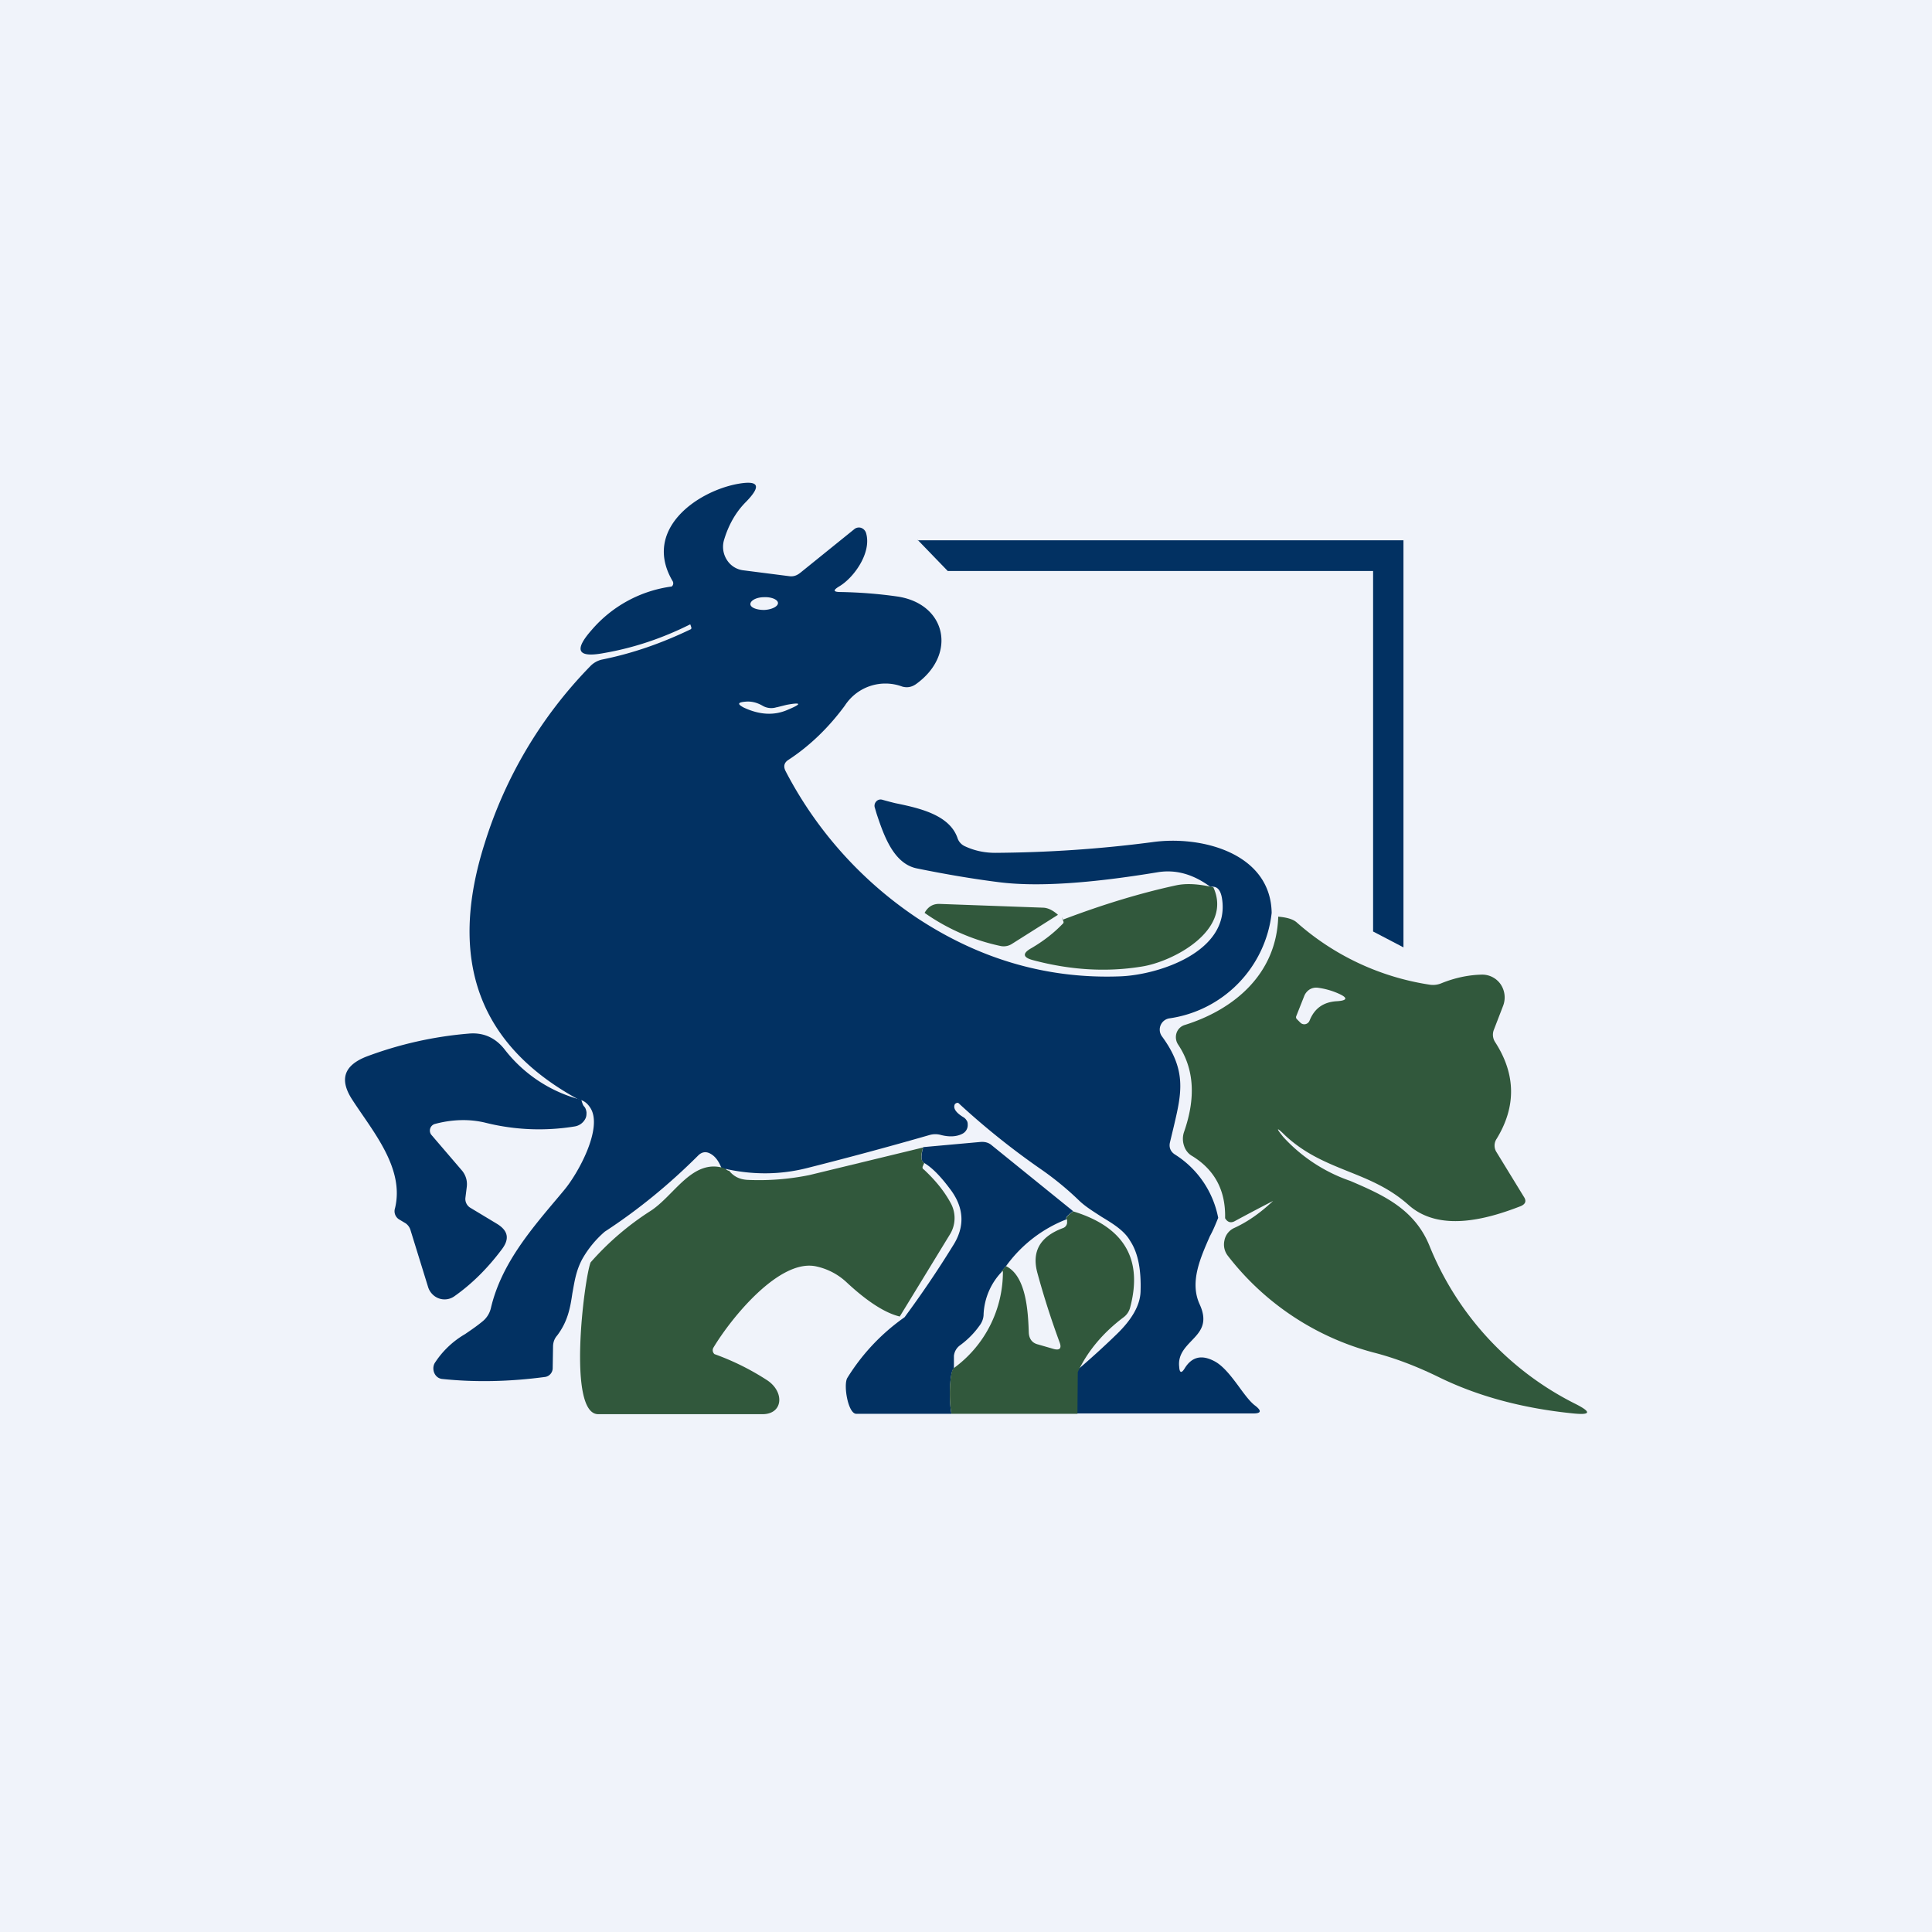
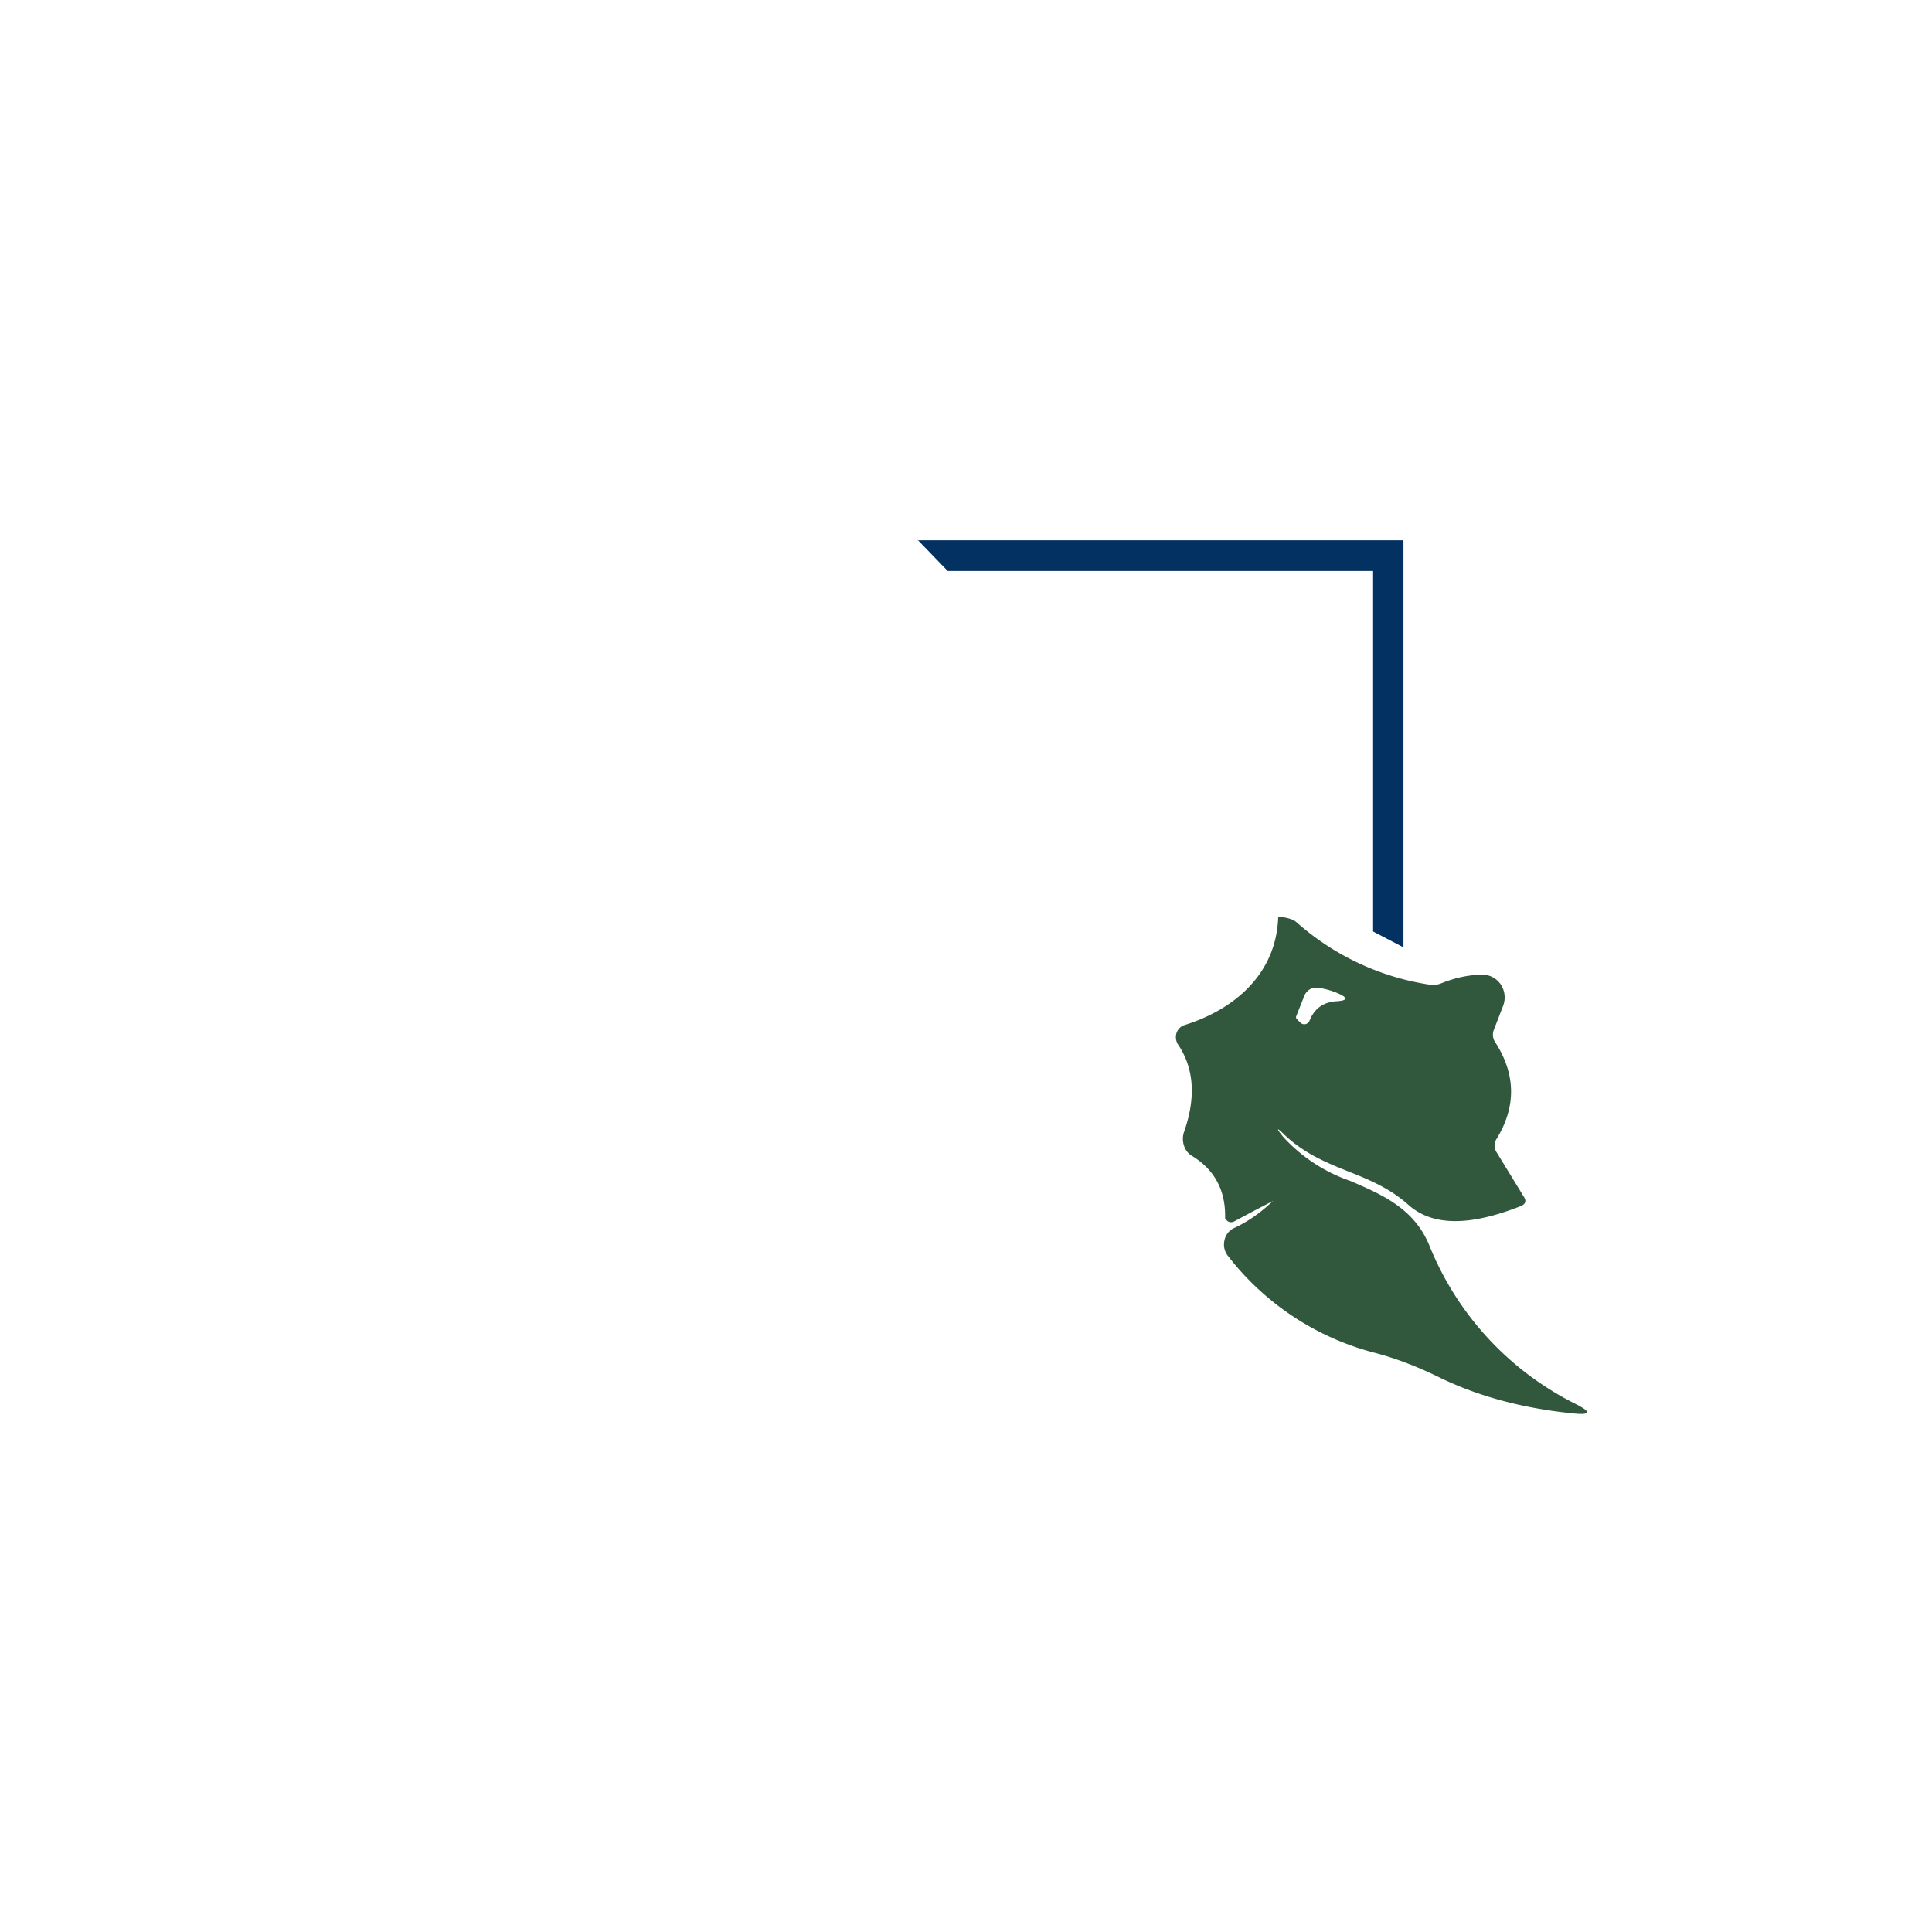
<svg xmlns="http://www.w3.org/2000/svg" width="56" height="56" viewBox="0 0 56 56">
-   <path fill="#F0F3FA" d="M0 0h56v56H0z" />
-   <path fill-rule="evenodd" d="M32.47 28.3c-2.1.08-4.07-.49-5.9-1.7a11.48 11.48 0 0 1-3.8-4.25c-.07-.14-.04-.25.09-.33.61-.4 1.16-.93 1.63-1.57a1.4 1.4 0 0 1 1.66-.55c.14.04.27.02.4-.07 1.2-.86.88-2.33-.54-2.54-.56-.08-1.1-.12-1.64-.13-.22 0-.23-.05-.05-.16.43-.25.96-.99.78-1.56a.23.23 0 0 0-.14-.14.21.21 0 0 0-.2.04L23.2 16.6c-.1.08-.2.12-.33.1l-1.33-.17a.65.65 0 0 1-.47-.3.7.7 0 0 1-.08-.59c.13-.43.34-.8.63-1.09.46-.47.38-.64-.26-.52-1.19.23-2.74 1.34-1.86 2.82a.12.12 0 0 1-.03.15 3.7 3.7 0 0 0-2.32 1.26c-.53.6-.4.81.35.67.87-.15 1.7-.43 2.5-.83h.01l.03.09c0 .02 0 .04-.02.05-.83.4-1.68.7-2.58.88a.68.68 0 0 0-.34.2 12.77 12.77 0 0 0-3.05 5.12c-1.08 3.39-.17 5.86 2.72 7.43.14.02.25.1.34.24.38.58-.36 1.92-.77 2.4l-.15.18c-.81.96-1.66 1.95-1.96 3.22a.7.7 0 0 1-.23.38c-.18.15-.36.27-.52.38a2.6 2.6 0 0 0-.88.84c-.1.18 0 .44.22.46.95.1 1.95.08 2.99-.06a.26.26 0 0 0 .21-.25l.01-.62c0-.13.04-.24.12-.33.31-.41.38-.81.44-1.22.06-.32.1-.65.29-1a3 3 0 0 1 .65-.79c.98-.64 1.88-1.38 2.72-2.22.1-.09.2-.1.3-.06.16.07.27.21.36.43.13.09.17.1.12.03.8.18 1.59.17 2.35-.02 1.19-.3 2.38-.62 3.56-.96a.6.6 0 0 1 .34 0c.24.06.45.05.62-.04a.28.28 0 0 0 .15-.24c0-.05 0-.1-.03-.14a.27.27 0 0 0-.1-.1c-.23-.14-.3-.27-.24-.38.05-.04.09-.05.13 0 .75.69 1.55 1.33 2.39 1.91.4.28.76.58 1.09.9.18.17.41.31.64.46.33.2.66.4.83.7.23.35.32.84.3 1.46-.01.4-.25.82-.71 1.26-.37.36-.77.72-1.18 1.07l-.02 1.21h5.17c.23 0 .26-.07.07-.22-.14-.1-.3-.31-.46-.53-.22-.3-.46-.62-.72-.76-.37-.2-.66-.14-.87.2-.09.15-.15.14-.16-.04-.04-.34.16-.55.35-.75.25-.26.5-.51.24-1.07-.29-.64.02-1.33.3-1.97.1-.18.17-.36.24-.53a2.79 2.79 0 0 0-1.26-1.84c-.12-.08-.17-.2-.14-.34l.12-.5c.22-.94.37-1.6-.35-2.58a.33.33 0 0 1-.04-.32.33.33 0 0 1 .24-.2 3.48 3.48 0 0 0 2.98-3.06c-.03-1.74-2.05-2.25-3.46-2.05-1.52.2-3.04.3-4.55.31-.31 0-.6-.06-.88-.19a.4.4 0 0 1-.22-.25c-.24-.67-1.12-.86-1.8-1a9.93 9.93 0 0 1-.38-.1.17.17 0 0 0-.18.06.18.18 0 0 0-.03.18l.05.17c.21.63.49 1.44 1.16 1.58.88.18 1.67.31 2.38.4 1.1.14 2.63.04 4.62-.29.52-.08 1.02.06 1.52.43.18-.04.29.08.33.33.25 1.55-1.85 2.22-2.95 2.26ZM22.15 17.68c.22-.01.4-.1.4-.2s-.19-.18-.4-.17c-.23 0-.4.1-.4.2s.18.17.4.17Zm.37 2.82.28-.07c.43-.08.45-.03.04.14-.4.18-.83.15-1.28-.06-.19-.1-.18-.15.03-.17.18-.02.35.02.52.12a.5.5 0 0 0 .4.04Z" fill="#023162" />
  <path d="m26.6 15.65.87.9H39.8V27l.88.46v-11.8H26.59Z" fill="#023162" />
-   <path d="M35.17 25.72c.57 1.25-1.19 2.17-2.1 2.3-1 .16-2.04.1-3.13-.19-.3-.08-.31-.2-.04-.35.34-.2.64-.43.9-.7a.06.06 0 0 0 .02-.08c-.04-.13-.05-.14-.02-.04 1.18-.45 2.28-.78 3.3-1 .29-.06.65-.04 1.07.06ZM30.66 26.52l-1.33.84a.44.44 0 0 1-.33.06 5.99 5.99 0 0 1-2.2-.96c.1-.18.24-.26.42-.26l3.03.11c.14.01.27.08.41.2Z" fill="#31583C" />
  <path fill-rule="evenodd" d="M37.59 26.74c-.11-.1-.3-.15-.54-.17-.05 1.68-1.3 2.7-2.71 3.14a.36.36 0 0 0-.24.24.39.39 0 0 0 .05.33c.46.69.52 1.53.17 2.53a.62.62 0 0 0 0 .4c.04.13.13.24.24.3.65.4.97 1 .95 1.8.07.12.17.15.29.08a58.44 58.44 0 0 1 1.1-.58c-.35.33-.72.6-1.14.79a.5.5 0 0 0-.27.36.53.53 0 0 0 .1.44 7.88 7.88 0 0 0 4.21 2.8c.63.16 1.25.4 1.87.7 1.13.56 2.44.92 3.94 1.07.5.05.52-.04.07-.27a8.81 8.81 0 0 1-4.25-4.6c-.44-1.07-1.36-1.47-2.29-1.87a4.71 4.71 0 0 1-1.94-1.27c-.23-.28-.2-.3.05-.05.58.54 1.2.79 1.82 1.04.6.24 1.2.48 1.75.97.89.8 2.26.43 3.26.04.14-.06.17-.15.09-.27l-.79-1.29a.35.35 0 0 1 0-.39c.57-.93.56-1.87-.04-2.8a.39.39 0 0 1-.04-.36l.27-.7a.68.68 0 0 0-.08-.63.65.65 0 0 0-.54-.27c-.41.01-.8.1-1.17.25a.63.63 0 0 1-.35.04 7.5 7.5 0 0 1-3.84-1.8Zm.37 2.84c.14-.35.4-.54.8-.56.3-.02.31-.1.04-.22a2.18 2.18 0 0 0-.6-.17.37.37 0 0 0-.24.05.4.4 0 0 0-.16.2l-.23.58c-.01.03 0 .06.02.08l.1.1a.16.16 0 0 0 .22.01.18.18 0 0 0 .05-.07Z" fill="#31583C" />
-   <path d="M16.85 31.88c.03.1.05.16.08.19.04.04.06.1.07.17 0 .06 0 .12-.03.18a.42.42 0 0 1-.31.23 6.4 6.4 0 0 1-2.56-.1c-.47-.12-.98-.11-1.5.03a.2.2 0 0 0-.13.13.2.2 0 0 0 .03.18l.9 1.05c.1.13.15.28.13.46l-.04.32a.3.3 0 0 0 .13.28l.78.47c.33.2.38.44.14.75-.42.56-.88 1.01-1.38 1.36a.49.49 0 0 1-.63-.07.51.51 0 0 1-.12-.2l-.51-1.65a.37.37 0 0 0-.14-.2l-.2-.12a.28.28 0 0 1-.11-.32c.28-1.16-.64-2.22-1.23-3.13-.39-.59-.26-1 .39-1.26a11 11 0 0 1 2.97-.67c.42-.04.77.11 1.04.45a4.1 4.1 0 0 0 2.23 1.47ZM31.1 35.11c-.17.13-.23.2-.18.23a3.9 3.9 0 0 0-1.76 1.36c-.14.16-.18.21-.1.14a1.9 1.9 0 0 0-.55 1.25c0 .13-.05.25-.13.35-.15.21-.34.4-.56.56a.43.43 0 0 0-.17.3v.36c-.13.1-.15.97-.07 1.32h-2.76c-.24 0-.38-.84-.26-1.04a6 6 0 0 1 1.66-1.76c.48-.65.95-1.34 1.4-2.07.36-.56.33-1.12-.1-1.67-.27-.36-.51-.6-.73-.73-.1-.05-.1-.2-.03-.46l1.66-.15c.13-.01.24.02.33.1l2.36 1.91Z" fill="#023162" />
-   <path d="M26.76 33.25c-.08.26-.07.4.03.46l-.04.09c-.02.04-.01.08.03.1.32.3.58.61.77.96a.9.9 0 0 1-.01.91l-1.46 2.39c-.42-.1-.94-.43-1.55-1a1.86 1.86 0 0 0-.86-.45c-1.07-.25-2.48 1.5-2.99 2.35a.15.15 0 0 0 .03.19 7.33 7.33 0 0 1 1.5.74c.55.34.5 1.03-.15 1h-4.7c-.94.06-.42-3.97-.24-4.4a8.15 8.15 0 0 1 1.72-1.48c.7-.44 1.22-1.54 2.15-1.25.13.09.17.1.11.03.14.2.33.3.58.31a7.3 7.3 0 0 0 1.78-.14l3.3-.8ZM31.1 35.11c1.48.45 2.03 1.38 1.66 2.78a.51.51 0 0 1-.19.29c-.6.45-1.05.99-1.33 1.59l-.01 1.21h-3.65c-.08-.35-.06-1.21.06-1.32a3.45 3.45 0 0 0 1.43-2.82c-.09.07-.06.02.09-.14.6.29.64 1.37.66 1.93.01.18.1.3.27.34l.45.13c.18.05.24-.02.17-.2-.25-.68-.46-1.34-.64-2-.17-.62.07-1.05.73-1.3a.18.18 0 0 0 .13-.15v-.1c-.06-.03 0-.11.18-.24Z" fill="#31583C" />
</svg>